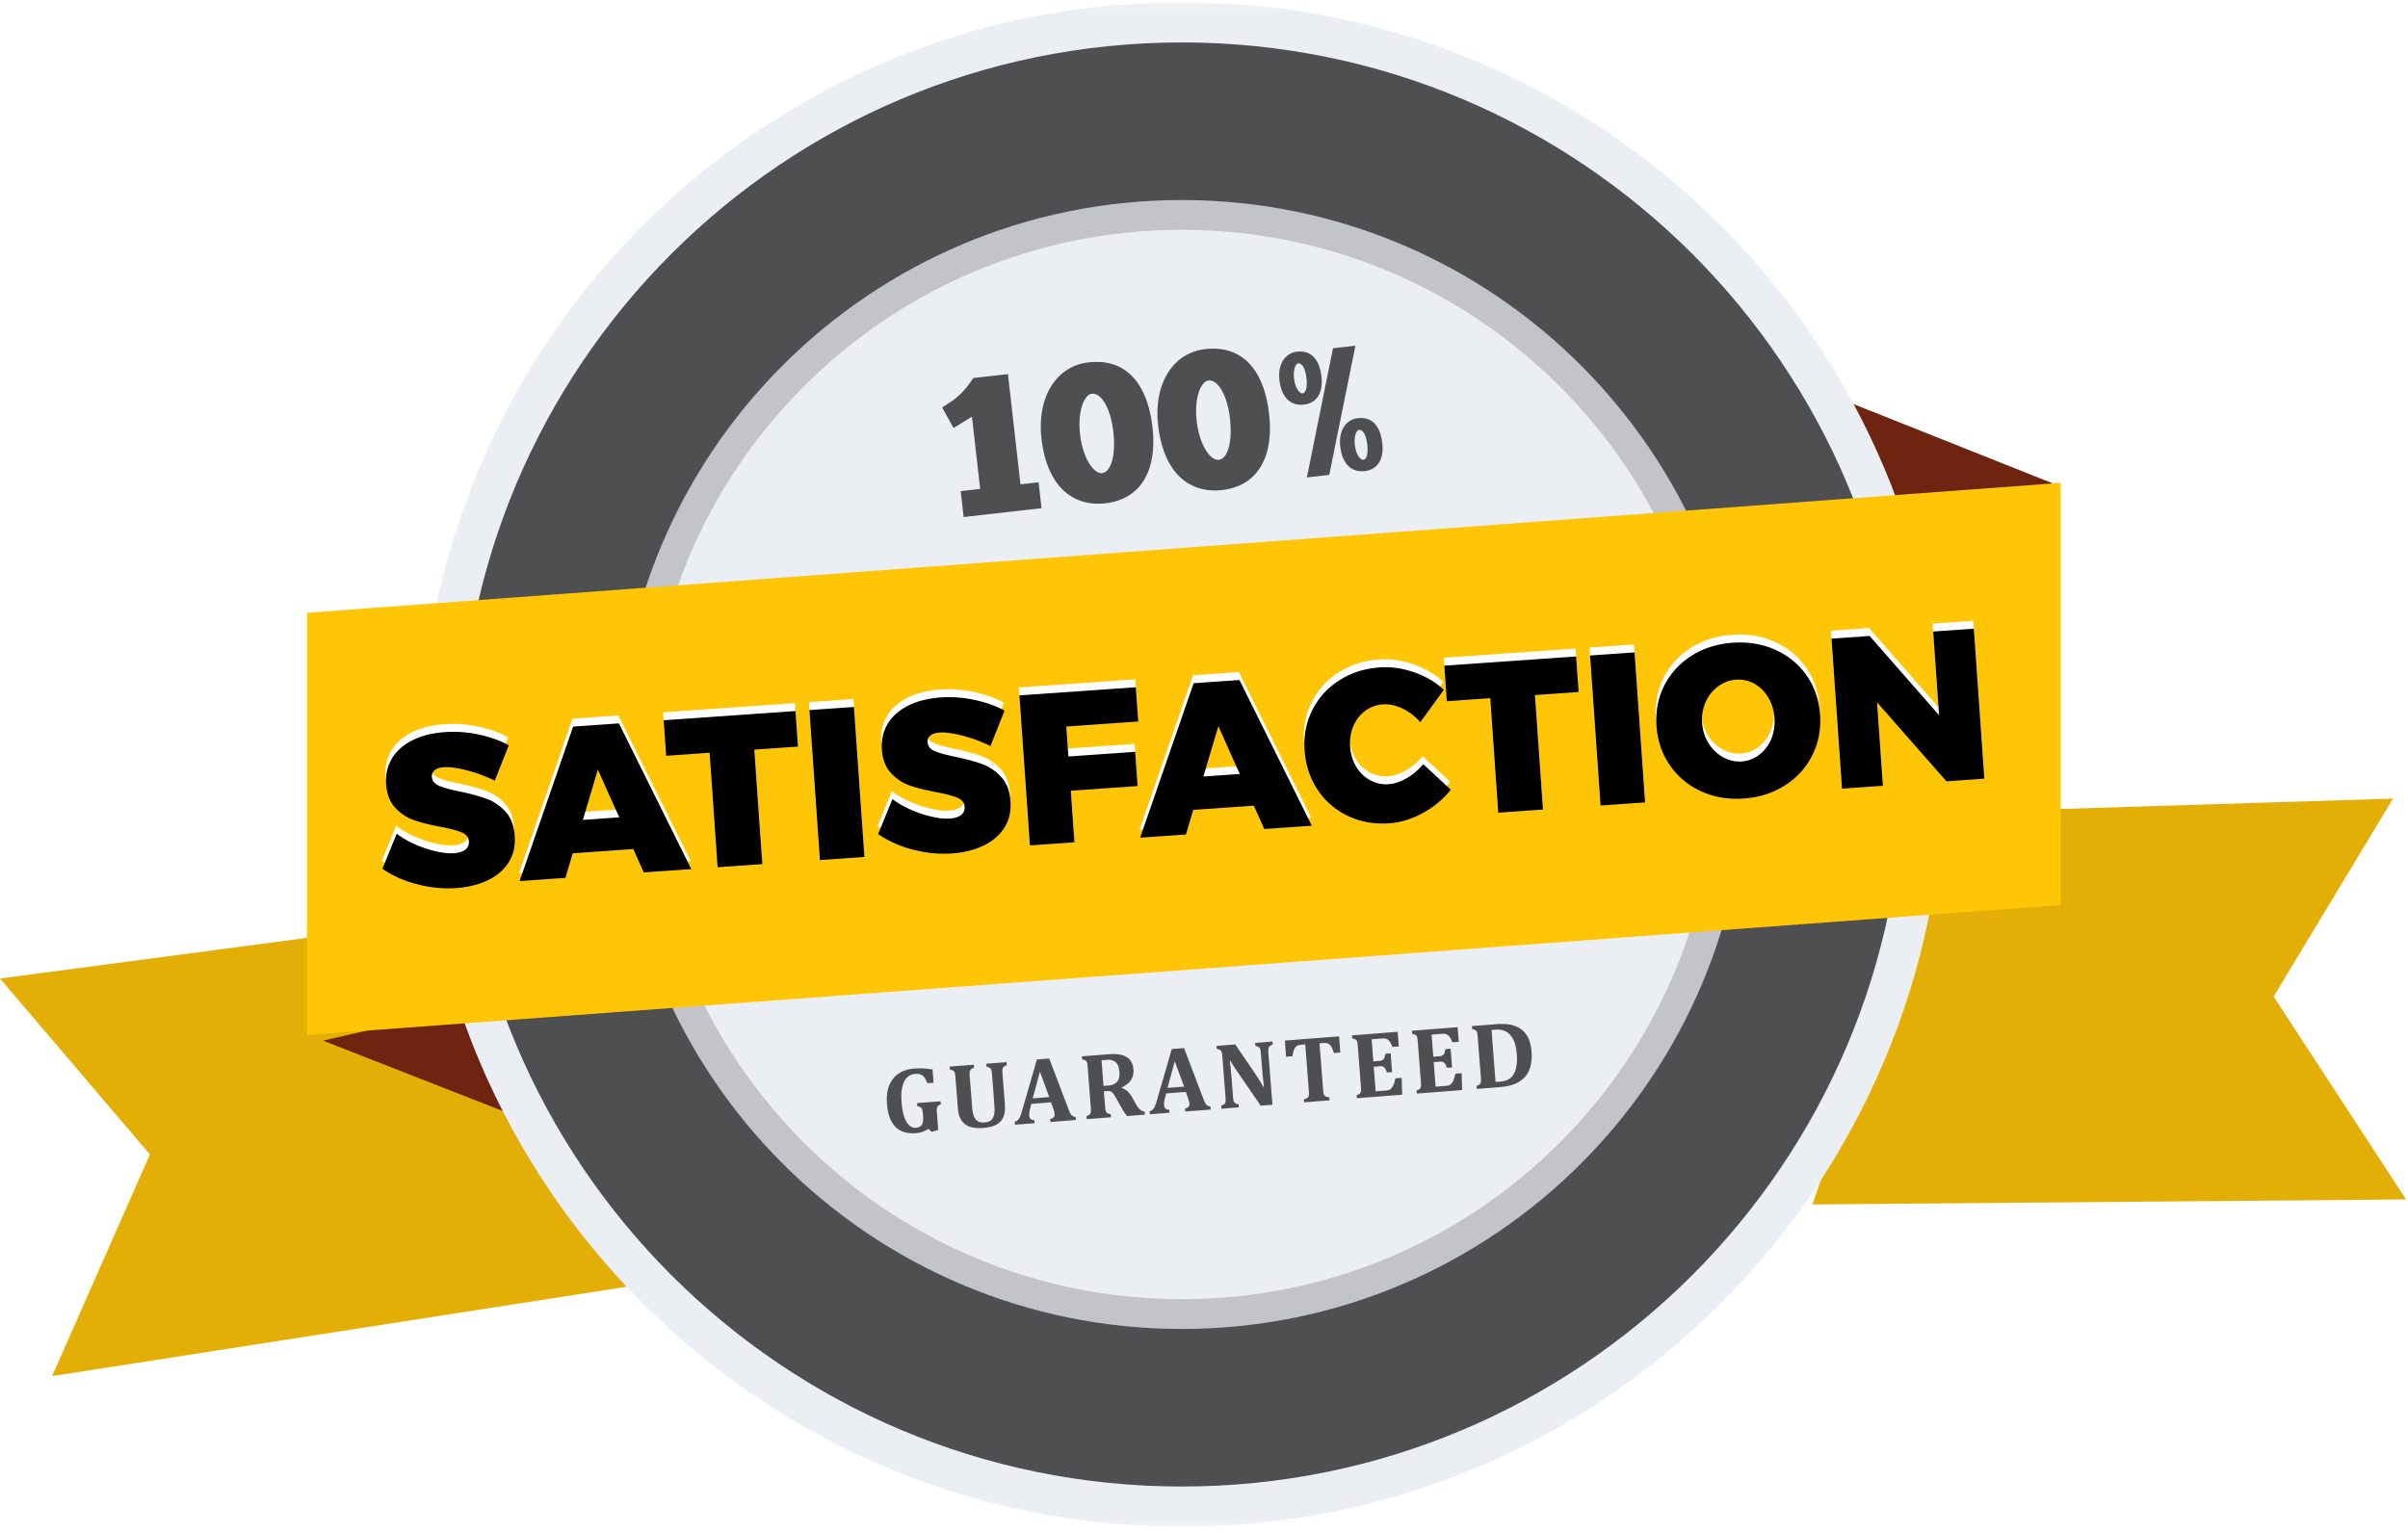
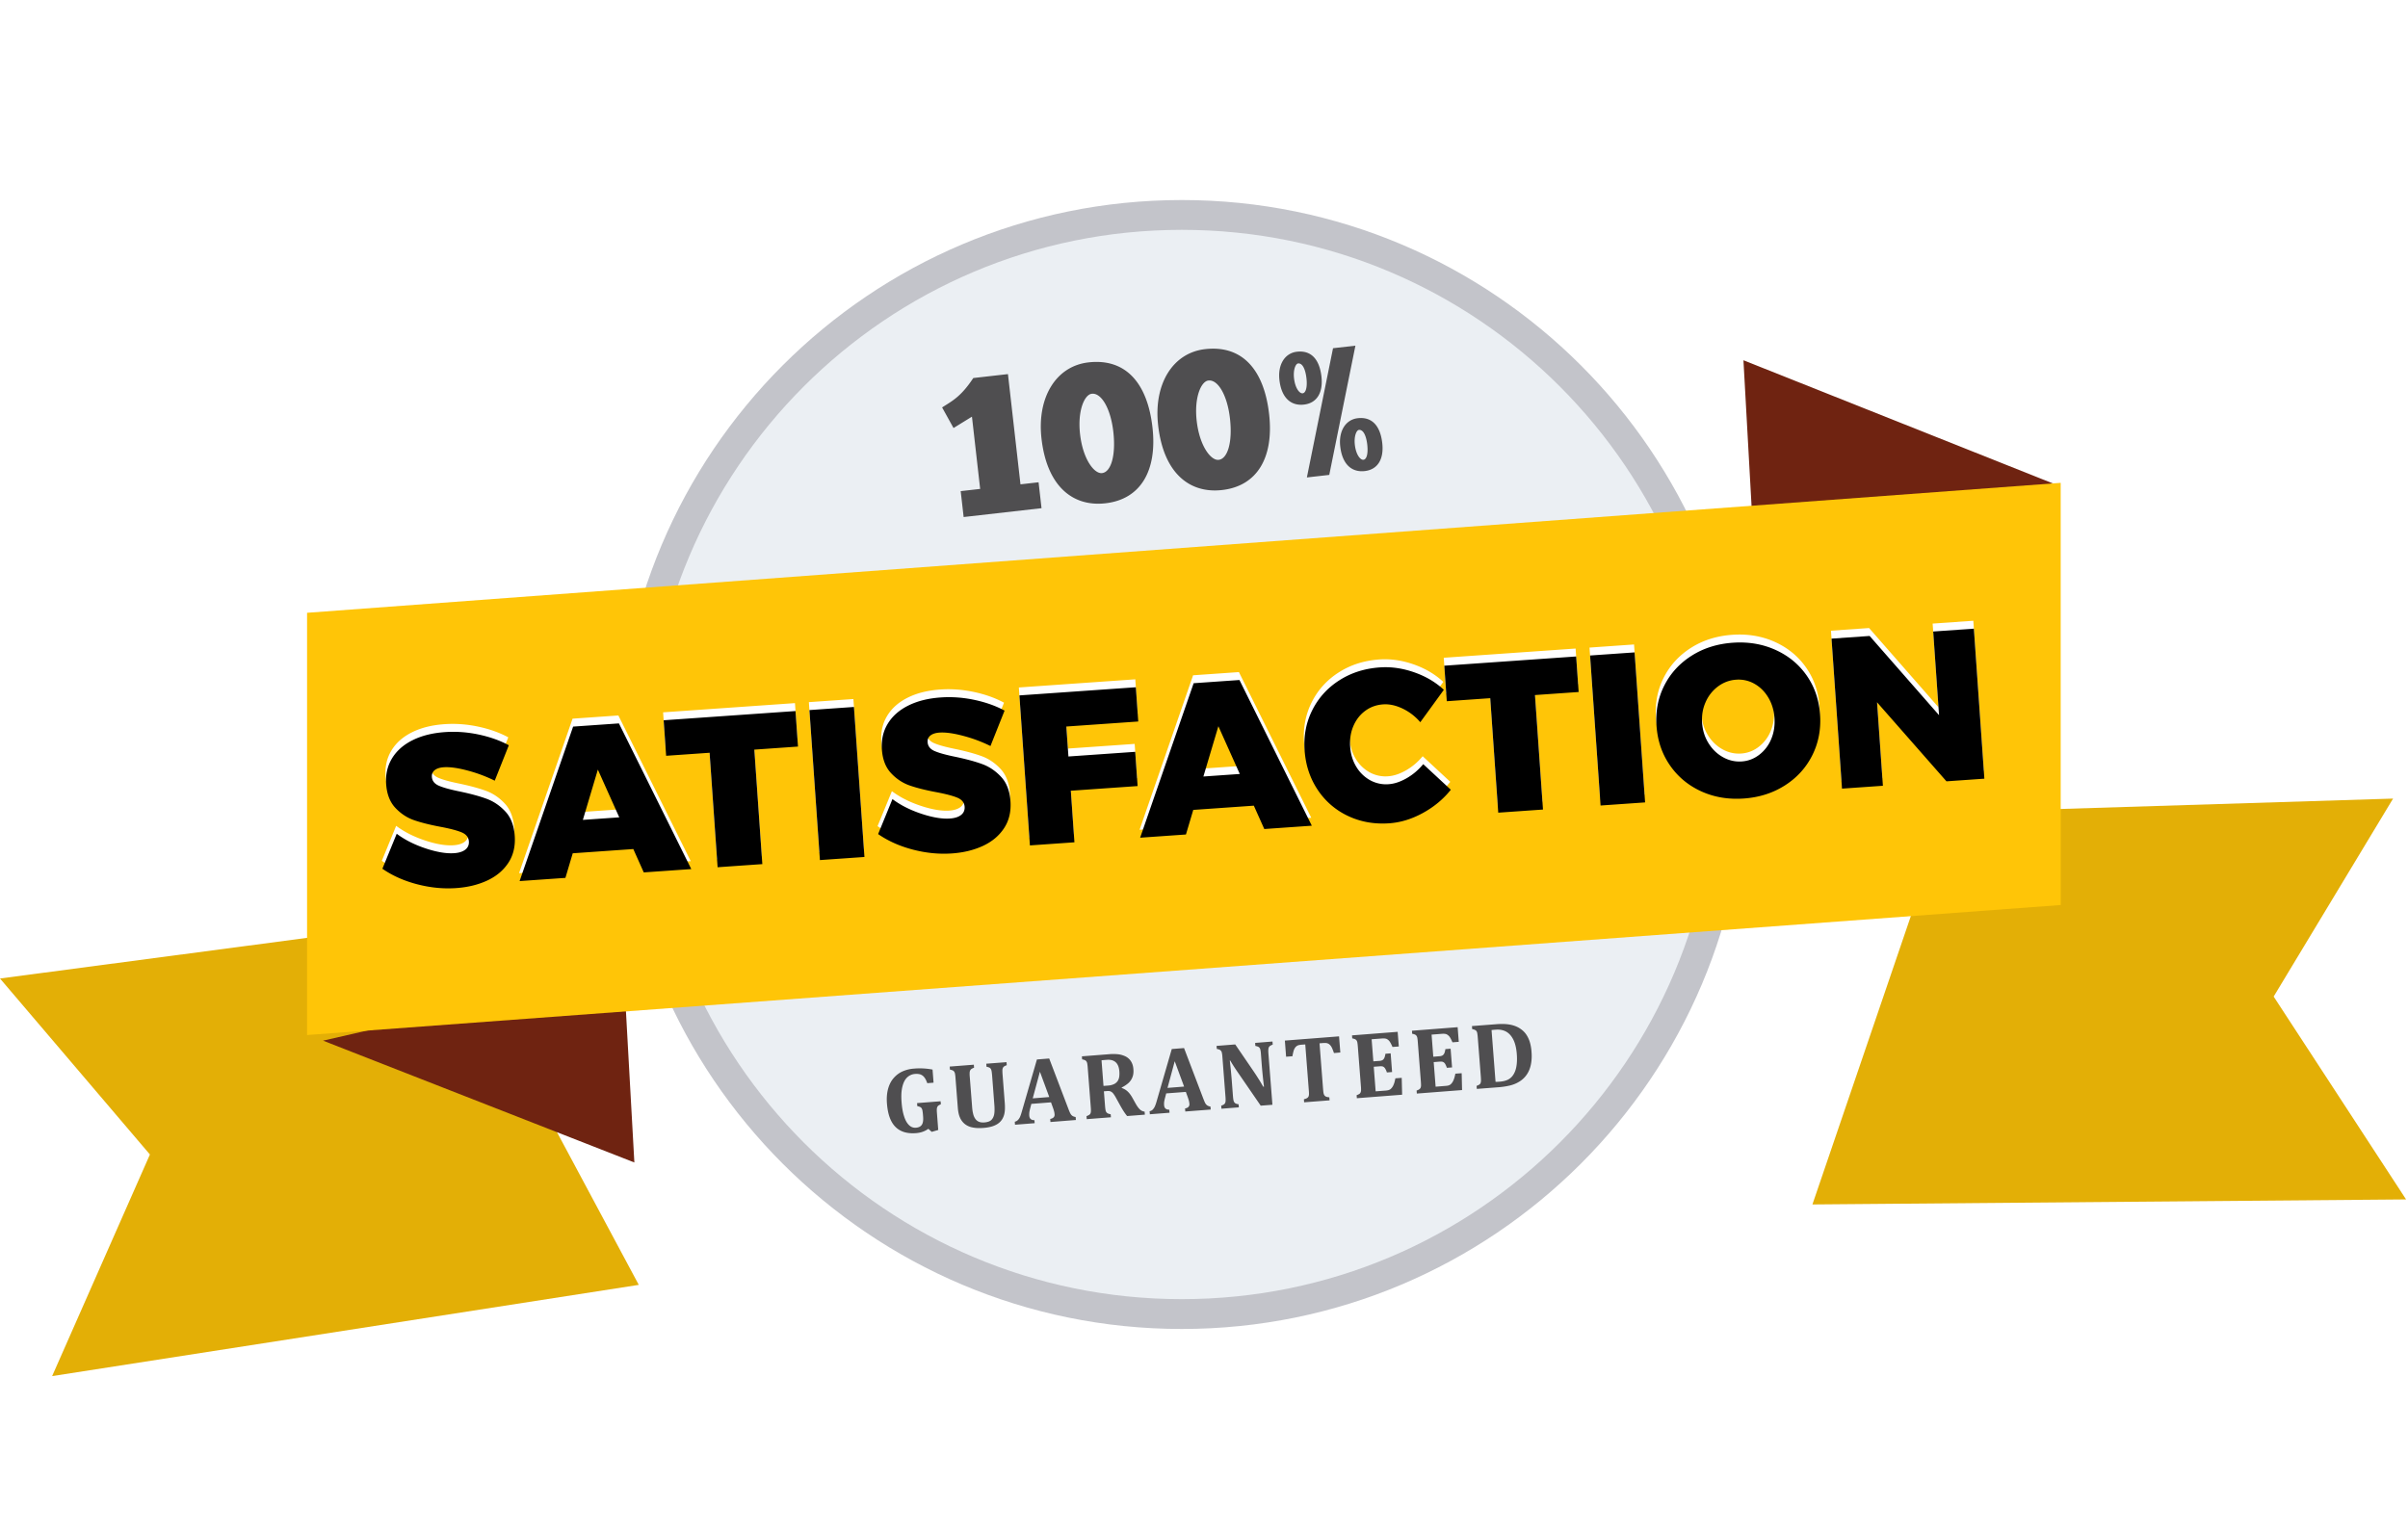
<svg xmlns="http://www.w3.org/2000/svg" xmlns:xlink="http://www.w3.org/1999/xlink" width="303" height="193">
  <defs>
-     <path id="a" d="M191.961 191.958H.134V.065H191.96v191.893z" />
    <path id="c" d="M58.885 89.738c-1.206-.414-2.196-.621-2.97-.621-.486 0-.869.094-1.148.283-.279.19-.418.464-.418.824 0 .504.27.895.81 1.174.54.28 1.395.581 2.565.905 1.332.378 2.43.76 3.294 1.147.864.387 1.615.977 2.254 1.769.639.792.959 1.836.959 3.132 0 1.314-.347 2.425-1.04 3.334-.693.91-1.629 1.589-2.808 2.039-1.179.45-2.497.675-3.955.675-1.62 0-3.245-.275-4.874-.824-1.629-.549-3.037-1.3-4.225-2.254l2.106-4.266c.954.828 2.119 1.525 3.496 2.092 1.377.567 2.56.851 3.55.851.613 0 1.09-.117 1.432-.351.342-.234.513-.567.513-.999 0-.522-.28-.923-.837-1.202-.558-.279-1.422-.571-2.592-.877-1.314-.342-2.403-.698-3.267-1.067-.864-.369-1.611-.94-2.241-1.714-.63-.774-.945-1.791-.945-3.051 0-1.224.324-2.29.972-3.2.648-.909 1.561-1.606 2.74-2.092 1.179-.486 2.552-.729 4.118-.729 1.422 0 2.835.202 4.239.607 1.404.405 2.628.941 3.672 1.607l-2.08 4.32a18.09 18.09 0 0 0-3.32-1.512zm21.222 14.337L79 101.051h-7.641l-1.134 3.024h-5.778l8.073-18.927h5.778l7.803 18.927h-5.994zm-7.182-7.128h4.59l-2.268-6.183-2.322 6.183zM83.94 85.148h16.632v4.482h-5.508v14.445h-5.643V89.63H83.94v-4.482zm18.387 0h5.616v18.927h-5.616V85.148zm19.089 4.59c-1.206-.414-2.196-.621-2.97-.621-.486 0-.869.094-1.148.283-.279.19-.418.464-.418.824 0 .504.27.895.81 1.174.54.28 1.395.581 2.565.905 1.332.378 2.43.76 3.294 1.147.864.387 1.615.977 2.254 1.769.639.792.959 1.836.959 3.132 0 1.314-.347 2.425-1.04 3.334-.693.91-1.629 1.589-2.808 2.039-1.179.45-2.497.675-3.955.675-1.62 0-3.245-.275-4.874-.824-1.629-.549-3.037-1.3-4.225-2.254l2.106-4.266c.954.828 2.119 1.525 3.496 2.092 1.377.567 2.56.851 3.55.851.613 0 1.09-.117 1.432-.351.342-.234.513-.567.513-.999 0-.522-.28-.923-.837-1.202-.558-.279-1.422-.571-2.592-.877-1.314-.342-2.403-.698-3.267-1.067-.864-.369-1.611-.94-2.241-1.714-.63-.774-.945-1.791-.945-3.051 0-1.224.324-2.29.972-3.2.648-.909 1.561-1.606 2.74-2.092 1.179-.486 2.552-.729 4.118-.729 1.422 0 2.835.202 4.239.607 1.404.405 2.628.941 3.672 1.607l-2.08 4.32a18.09 18.09 0 0 0-3.32-1.512zm7.398-4.59h14.688v4.32h-9.072v3.78h8.424v4.32h-8.424v6.507h-5.616V85.148zm29.565 18.927l-1.107-3.024h-7.641l-1.134 3.024h-5.778l8.073-18.927h5.778l7.803 18.927h-5.994zm-7.182-7.128h4.59l-2.268-6.183-2.322 6.183zm25.582-6.79c-.819-.46-1.615-.689-2.39-.689-.845 0-1.61.216-2.294.648-.684.432-1.224 1.03-1.62 1.795-.396.765-.594 1.625-.594 2.579 0 .954.198 1.813.594 2.578a4.644 4.644 0 0 0 1.62 1.81 4.145 4.145 0 0 0 2.295.661c.72 0 1.489-.198 2.308-.594a7.529 7.529 0 0 0 2.2-1.62l3.24 3.456c-1.025 1.116-2.263 2.007-3.712 2.673-1.449.666-2.884.999-4.306.999-1.89 0-3.596-.428-5.117-1.283a9.288 9.288 0 0 1-3.577-3.55c-.864-1.512-1.296-3.204-1.296-5.076 0-1.836.44-3.497 1.323-4.982.882-1.485 2.097-2.65 3.645-3.496 1.548-.846 3.285-1.269 5.21-1.269 1.423 0 2.845.306 4.267.918 1.422.612 2.61 1.431 3.564 2.457l-3.24 3.861a6.777 6.777 0 0 0-2.12-1.877zm5.63-5.009h16.632v4.482h-5.508v14.445h-5.643V89.63h-5.481v-4.482zm18.387 0h5.616v18.927h-5.616V85.148zm23.314.918c1.575.846 2.808 2.011 3.699 3.496.891 1.485 1.337 3.155 1.337 5.009 0 1.872-.446 3.56-1.337 5.062-.891 1.503-2.124 2.682-3.699 3.537-1.575.855-3.334 1.283-5.278 1.283-1.962 0-3.726-.428-5.292-1.283-1.566-.855-2.795-2.034-3.686-3.537-.891-1.503-1.336-3.19-1.336-5.062 0-1.854.445-3.524 1.336-5.009.891-1.485 2.12-2.65 3.686-3.496 1.566-.846 3.33-1.269 5.292-1.269 1.944 0 3.703.423 5.278 1.269zm-7.506 4.077a4.893 4.893 0 0 0-1.701 1.85c-.423.782-.634 1.651-.634 2.605s.211 1.827.634 2.619c.423.792.99 1.417 1.701 1.876.711.46 1.48.689 2.309.689.81 0 1.561-.23 2.254-.689a4.765 4.765 0 0 0 1.634-1.863c.396-.783.594-1.66.594-2.632 0-.954-.198-1.823-.594-2.606-.396-.783-.936-1.399-1.62-1.849a4.04 4.04 0 0 0-2.268-.675c-.828 0-1.598.225-2.309.675zm27.473-4.995h5.13v18.927h-4.78l-8.018-10.53v10.53h-5.157V85.148h4.806l8.019 10.557V85.148z" />
    <filter id="d" width="100.5%" height="105.1%" x="-.2%" y="-2.5%" filterUnits="objectBoundingBox">
      <feOffset dy="1" in="SourceAlpha" result="shadowOffsetInner1" />
      <feComposite in="shadowOffsetInner1" in2="SourceAlpha" k2="-1" k3="1" operator="arithmetic" result="shadowInnerInner1" />
      <feColorMatrix in="shadowInnerInner1" values="0 0 0 0 0.535 0 0 0 0 0.535 0 0 0 0 0.535 0 0 0 0.5 0" />
    </filter>
  </defs>
  <g fill="none" fill-rule="evenodd">
-     <path fill="#FCECD4" d="M62.94 134.035c3.913 2.111 10.055.932 14.3 1.126 7.584.349 15.085.842 22.688 1 14.792.312 29.386-.158 44.15-.901 7.443-.374 14.6-2.42 21.972-3.327 9.14-1.125 18.45-.546 27.63-1.232 8.072-.605 15.943-.028 23.986-.177 7.679-.142 16.964.154 24.138 3.013.436.174 1.234-.452.612-.7-5.62-2.24-11.23-2.338-17.186-2.57-6.973-.27-13.969-1.08-20.975-.985-8.41.114-16.786 1.109-25.208 1.238-7.725.12-15.306.683-22.864 2.314-7.242 1.562-14.393 1.758-21.762 1.845-8.18.098-16.204.993-24.42.865-7.673-.12-15.501.141-23.153-.485a309.04 309.04 0 0 0-11.287-.745c-3.032-.138-9.182.533-11.804-.881-.396-.214-1.329.325-.817.602m5.462-13.873c-3.85.007-7.614.11-11.403.844-5.515 1.07-10.001 3.757-15.93 3.804-.462.004-2.41.906-1.36.897 2.761-.021 5.706.075 8.387-.704 1.734-.506 2.457-.772 4.114-1.499 5.053-2.214 9.52-2.434 14.833-2.445.463 0 2.413-.9 1.359-.897m189.981 19.141c3.618-.32 7.441-1.304 10.971-.027.74.267 2.477-.801 1.271-1.24-3.86-1.397-8.034-.376-11.989-.027-1.084.099-1.71 1.423-.253 1.294" />
    <path fill="#E3AF06" d="M244.89 102.27l56.232-1.756-15.026 24.917 16.662 25.534-74.7.633M55.774 115.774L0 123.158l18.864 22.152L6.56 173.203l73.818-11.484" />
-     <path fill="#6F2311" d="M40.65 130.981l39.172 15.334-1.336-24.007zm217.72-70.112l-38.992-15.525 1.337 24.01z" />
+     <path fill="#6F2311" d="M40.65 130.981l39.172 15.334-1.336-24.007zm217.72-70.112l-38.992-15.525 1.337 24.01" />
    <g transform="translate(52.66 .21)">
      <mask id="b" fill="#fff">
        <use xlink:href="#a" />
      </mask>
      <path fill="#EBEFF3" d="M191.961 96.003c0 52.996-42.944 95.955-95.916 95.955C43.074 191.958.134 149 .134 96.003.134 43.023 43.074.065 96.045.065c52.972 0 95.916 42.957 95.916 95.938" mask="url(#b)" />
    </g>
-     <path fill="#4F4E50" d="M239.56 96.222c0 50.194-40.683 90.879-90.855 90.879-50.167 0-90.851-40.685-90.851-90.88 0-50.187 40.684-90.879 90.851-90.879 50.172 0 90.856 40.692 90.856 90.88" />
    <path fill="#C3C4CA" d="M219.734 96.217c0 39.25-31.814 71.054-71.029 71.054-39.22 0-71.022-31.805-71.022-71.054 0-39.228 31.801-71.04 71.022-71.04 39.215-.005 71.029 31.812 71.029 71.04" />
    <path fill="#EBEFF3" d="M215.972 96.223c0 37.175-30.108 67.293-67.267 67.293-37.153 0-67.267-30.118-67.267-67.293 0-37.164 30.114-67.294 67.267-67.294 37.16 0 67.267 30.13 67.267 67.294" />
    <path fill="#FFC507" d="M259.299 113.91l-220.66 16.363V77.128l220.66-16.356z" />
    <path fill="#4F4E50" d="M188.185 136.163c.073.01.25 0 .533-.019.422-.034.776-.123 1.056-.267.208-.113.382-.253.522-.43.228-.284.392-.639.485-1.076.101-.477.13-1.048.077-1.716-.057-.737-.202-1.338-.435-1.806-.239-.47-.542-.803-.91-1.006-.38-.202-.816-.283-1.312-.243a7.988 7.988 0 0 0-.518.049l.502 6.514zm.045-7.249c.641-.052 1.181-.042 1.625.027.44.064.837.192 1.191.38.35.196.642.43.872.713.231.285.407.623.543 1.006.127.39.216.832.25 1.331.051.606.019 1.15-.084 1.638-.104.492-.28.915-.539 1.277a2.955 2.955 0 0 1-.866.824c-.354.227-.754.4-1.224.516a9.596 9.596 0 0 1-1.542.227l-2.626.202-.032-.38c.137-.053.25-.104.325-.152a.4.4 0 0 0 .174-.198.966.966 0 0 0 .057-.306c0-.128-.006-.284-.018-.464l-.389-4.997a4.827 4.827 0 0 0-.054-.456.749.749 0 0 0-.095-.3.447.447 0 0 0-.199-.169 1.288 1.288 0 0 0-.354-.101l-.028-.387 3.013-.23zm-4.814.37l.142 1.845-.793.062c-.152-.356-.284-.597-.383-.722a1.09 1.09 0 0 0-.34-.28c-.131-.068-.344-.087-.645-.066l-1.259.099.213 2.783.769-.063a.903.903 0 0 0 .394-.101.656.656 0 0 0 .219-.257c.056-.122.103-.296.141-.539l.656-.05.184 2.356-.657.049a2.346 2.346 0 0 0-.217-.502.616.616 0 0 0-.255-.231c-.097-.047-.235-.057-.415-.047l-.767.061.243 3.095 1.257-.1c.135-.01.249-.026.34-.05a.863.863 0 0 0 .24-.107.913.913 0 0 0 .197-.193c.062-.078.119-.163.161-.252.047-.088.093-.205.142-.35.046-.144.097-.337.146-.588l.795-.058.049 2.123-5.692.44-.028-.38c.141-.048.248-.1.33-.153a.437.437 0 0 0 .17-.2.785.785 0 0 0 .056-.306c0-.126-.006-.277-.02-.462l-.387-4.995a4.563 4.563 0 0 0-.05-.458.738.738 0 0 0-.1-.295.48.48 0 0 0-.198-.174 1.459 1.459 0 0 0-.358-.101l-.028-.385 5.748-.447zm-7.547.586l.144 1.844-.793.06c-.156-.356-.288-.597-.383-.718a1.015 1.015 0 0 0-.344-.284c-.127-.062-.34-.085-.637-.062l-1.263.095.217 2.78.763-.056a.88.88 0 0 0 .392-.103.587.587 0 0 0 .22-.259c.06-.115.104-.298.146-.536l.656-.053.18 2.354-.656.05a1.973 1.973 0 0 0-.22-.495.652.652 0 0 0-.251-.235c-.095-.043-.235-.057-.415-.043l-.765.057.24 3.095 1.26-.095c.13-.013.246-.03.335-.053a.979.979 0 0 0 .245-.109c.067-.053.134-.113.194-.194.065-.077.118-.16.164-.251.045-.088.088-.205.142-.347.043-.143.091-.342.142-.59l.797-.06.053 2.124-5.698.44-.029-.381a1.9 1.9 0 0 0 .33-.15.422.422 0 0 0 .17-.202.785.785 0 0 0 .057-.306 4.516 4.516 0 0 0-.018-.462l-.387-4.997a5.63 5.63 0 0 0-.052-.458.757.757 0 0 0-.095-.295.484.484 0 0 0-.2-.174 1.464 1.464 0 0 0-.357-.104l-.028-.38 5.744-.447zm-11.77 8.871l-.028-.382c.16-.043.283-.085.38-.14a.5.5 0 0 0 .198-.2.852.852 0 0 0 .061-.32c0-.124-.004-.281-.022-.466l-.447-5.776-.468.034c-.232.018-.404.057-.528.121a.89.89 0 0 0-.301.284c-.081.12-.148.283-.199.482a7.5 7.5 0 0 0-.117.564l-.797.063-.156-2.032 6.819-.532.16 2.032-.798.069a9.152 9.152 0 0 0-.216-.567 1.684 1.684 0 0 0-.166-.306 1.029 1.029 0 0 0-.186-.204.586.586 0 0 0-.195-.124.872.872 0 0 0-.25-.063 2.519 2.519 0 0 0-.387.005l-.419.032.448 5.777c.018.206.034.358.052.463.022.105.05.192.085.26a.504.504 0 0 0 .32.242c.077.024.19.045.326.053l.032.384-3.201.247zm-3.98-7.65l.028.386c-.143.06-.255.11-.311.152a.446.446 0 0 0-.156.151.648.648 0 0 0-.077.27c-.018.123-.014.303.002.544l.504 6.457-1.473.113-2.956-4.303a22.509 22.509 0 0 1-.882-1.38l-.053.002c.101.83.186 1.704.257 2.627l.142 1.868c.026.29.054.492.093.607.038.112.099.2.18.261.079.063.224.112.439.146l.028.385-2.19.172-.027-.383c.141-.048.25-.099.33-.152a.503.503 0 0 0 .17-.202.853.853 0 0 0 .052-.31c.004-.115 0-.27-.016-.453l-.387-5.011a3.274 3.274 0 0 0-.083-.596.538.538 0 0 0-.18-.263c-.085-.069-.23-.117-.443-.16l-.028-.378 2.349-.184 2.325 3.404c.145.213.338.504.566.87.24.365.443.717.628 1.045l.097-.01a62.216 62.216 0 0 1-.302-3.018l-.08-1.079a3.35 3.35 0 0 0-.072-.542.6.6 0 0 0-.107-.247.516.516 0 0 0-.174-.134 1.704 1.704 0 0 0-.35-.101l-.028-.38 2.185-.175zm-13.21 5.837l2.088-.166-1.18-3.188-.908 3.354zm2.306.504l-2.472.188-.146.566a4.27 4.27 0 0 0-.103.458 2.07 2.07 0 0 0-.014.464c.028.378.244.566.651.564l.03.383-2.474.192-.032-.384a.719.719 0 0 0 .368-.18c.097-.096.186-.215.267-.369.075-.154.156-.374.237-.656l1.918-6.622 1.544-.122 2.414 6.34c.109.285.194.483.258.603.071.115.152.21.251.277a.93.93 0 0 0 .4.14l.033.38-3.2.245-.029-.383c.198-.036.344-.103.433-.202a.478.478 0 0 0 .113-.387 2.218 2.218 0 0 0-.066-.396 9.38 9.38 0 0 0-.179-.545l-.202-.554zm-10.609-3.978l.248 3.223.57-.043a2.05 2.05 0 0 0 .759-.186 1.18 1.18 0 0 0 .45-.382c.106-.16.173-.342.201-.545a3.15 3.15 0 0 0 .015-.668c-.039-.522-.19-.907-.46-1.154-.267-.24-.645-.346-1.135-.303-.33.022-.546.044-.648.058zm1.184 7.172l-3.045.235-.028-.38a1.85 1.85 0 0 0 .33-.153.413.413 0 0 0 .17-.198.774.774 0 0 0 .052-.306c.008-.125 0-.28-.016-.465l-.385-4.998a4.784 4.784 0 0 0-.052-.451.724.724 0 0 0-.1-.3.474.474 0 0 0-.197-.172 1.338 1.338 0 0 0-.354-.1l-.029-.383 3.377-.264a6.06 6.06 0 0 1 1.17.002 2.9 2.9 0 0 1 .858.233 1.713 1.713 0 0 1 .906.915c.095.213.152.464.17.753.032.378-.01.708-.123.986-.11.287-.274.524-.486.724a4 4 0 0 1-.864.573l.002.059c.296.103.542.25.745.44.206.19.394.442.57.746l.425.76c.188.339.372.59.546.754a.988.988 0 0 0 .595.277l.032.383-2.231.174c-.249-.294-.54-.733-.866-1.322l-.53-.957a3.477 3.477 0 0 0-.39-.6.948.948 0 0 0-.322-.23c-.108-.039-.268-.05-.48-.03l-.336.026.146 1.864c.024.287.052.49.087.603a.482.482 0 0 0 .182.265c.08.067.227.116.44.156l.031.38zm-9.841-2.383l2.08-.166-1.176-3.188-.904 3.354zm2.3.502l-2.474.193-.146.562c-.042.16-.073.314-.101.46-.018.15-.026.303-.015.463.029.379.247.567.652.567l.029.378-2.475.195-.028-.38a.755.755 0 0 0 .366-.187c.103-.093.188-.212.269-.366.075-.154.152-.373.233-.656l1.918-6.623 1.546-.123 2.416 6.345c.107.282.192.482.259.597a.813.813 0 0 0 .246.28.97.97 0 0 0 .405.14l.028.378-3.199.253-.028-.385c.198-.038.344-.11.43-.206.094-.093.133-.227.118-.387a2.328 2.328 0 0 0-.07-.399 6.73 6.73 0 0 0-.179-.542l-.2-.557zm-7.417-3.45c-.029-.292-.053-.49-.09-.602a.548.548 0 0 0-.165-.269c-.081-.063-.227-.116-.443-.158l-.029-.383 2.548-.194.028.383a1.588 1.588 0 0 0-.318.145.453.453 0 0 0-.17.203.7.7 0 0 0-.06.308c-.004.121.004.279.016.46l.281 3.624c.034.478.032.883-.022 1.21a2.245 2.245 0 0 1-.298.843c-.141.23-.332.425-.562.58-.231.154-.496.27-.791.353a5.366 5.366 0 0 1-1.006.166c-.55.044-1.022.022-1.406-.065a2.172 2.172 0 0 1-.965-.445 2.116 2.116 0 0 1-.589-.796c-.142-.318-.23-.737-.27-1.253l-.292-3.752a3.8 3.8 0 0 0-.051-.454.753.753 0 0 0-.1-.297.465.465 0 0 0-.194-.174 1.71 1.71 0 0 0-.354-.104l-.028-.38 3.037-.235.028.378a1.492 1.492 0 0 0-.34.164.536.536 0 0 0-.155.19.798.798 0 0 0-.061.282 3.43 3.43 0 0 0 .014.494l.298 3.822c.022.307.062.582.123.831.055.247.146.456.263.63.113.168.265.3.453.382.192.083.425.114.712.092.393-.035.684-.134.865-.308.178-.172.295-.407.355-.694.057-.292.067-.717.02-1.286l-.282-3.692zm-7.489-.673l.127 1.648-.788.063c-.118-.318-.235-.561-.367-.725a1.082 1.082 0 0 0-.467-.362c-.188-.071-.425-.096-.704-.075a1.58 1.58 0 0 0-.986.429c-.277.255-.48.646-.61 1.172-.13.522-.167 1.176-.102 1.96.049.677.152 1.262.308 1.748.15.488.354.858.609 1.115s.554.369.896.344c.342-.028.585-.147.73-.364.146-.212.199-.544.168-.986l-.016-.22a5.323 5.323 0 0 0-.077-.63.763.763 0 0 0-.113-.271.454.454 0 0 0-.17-.138 1.723 1.723 0 0 0-.358-.109l-.028-.38 2.962-.231.032.38c-.188.077-.315.152-.376.227a.63.63 0 0 0-.124.31c-.014.119-.014.29.004.514l.166 2.182-.82.238-.424-.384c-.44.318-.953.5-1.552.544-1.123.088-1.99-.178-2.598-.797-.605-.613-.955-1.585-1.058-2.923-.057-.704-.004-1.33.148-1.878.155-.547.394-1.002.724-1.366.318-.36.694-.634 1.119-.818a4.252 4.252 0 0 1 1.396-.338 8.393 8.393 0 0 1 2.349.121zm1.203-83.342c1.319-.846 2.377-1.363 3.923-3.7l4.362-.495 1.576 13.875 2.278-.26.37 3.261-9.8 1.114-.371-3.26 2.45-.279-1.033-9.094-2.319 1.43-1.436-2.592zm21.544 3.063c-.332-2.917-1.502-4.919-2.703-4.783-.91.08-1.822 2.094-1.483 5.085.36 3.162 1.786 5.012 2.766 4.9 1.127-.128 1.759-2.211 1.42-5.202m-9.038.854c-.59-5.197 1.843-9.124 5.911-9.586 4.803-.546 7.437 2.755 8.052 8.173.618 5.441-1.479 9.057-5.914 9.56-4.092.466-7.364-2.117-8.049-8.147m23.715-2.522c-.331-2.917-1.502-4.919-2.703-4.782-.91.078-1.822 2.094-1.483 5.084.36 3.163 1.786 5.012 2.766 4.9 1.127-.128 1.759-2.211 1.42-5.202m-9.037.854c-.59-5.197 1.843-9.124 5.91-9.586 4.803-.545 7.437 2.755 8.052 8.173.618 5.442-1.478 9.057-5.913 9.56-4.093.466-7.365-2.117-8.05-8.147m26.315 2.447c-.134-1.177-.517-1.928-1.056-1.866-.294.033-.633.767-.508 1.87.142 1.25.691 1.932 1.083 1.888.417-.048.603-.813.48-1.892zm-3.402.213c-.22-1.937.684-3.38 2.203-3.553 1.838-.209 2.846 1.017 3.085 3.126.229 2.01-.563 3.341-2.205 3.528-1.593.18-2.82-.797-3.083-3.101zm-.907-12.361l-3.29 16.264 2.817-.32 3.291-16.265-2.818.32zm-3.343 3.781c-.134-1.177-.517-1.928-1.056-1.866-.294.033-.633.767-.507 1.87.142 1.25.69 1.933 1.083 1.888.416-.047.602-.813.48-1.892zm-3.402.213c-.22-1.937.684-3.38 2.203-3.553 1.838-.209 2.846 1.017 3.086 3.126.228 2.01-.564 3.341-2.206 3.528-1.593.18-2.82-.797-3.083-3.101z" />
    <g transform="rotate(-4 148.268 94.584)">
      <use fill="#FFF" xlink:href="#c" />
      <use fill="#000" filter="url(#d)" xlink:href="#c" />
    </g>
  </g>
</svg>